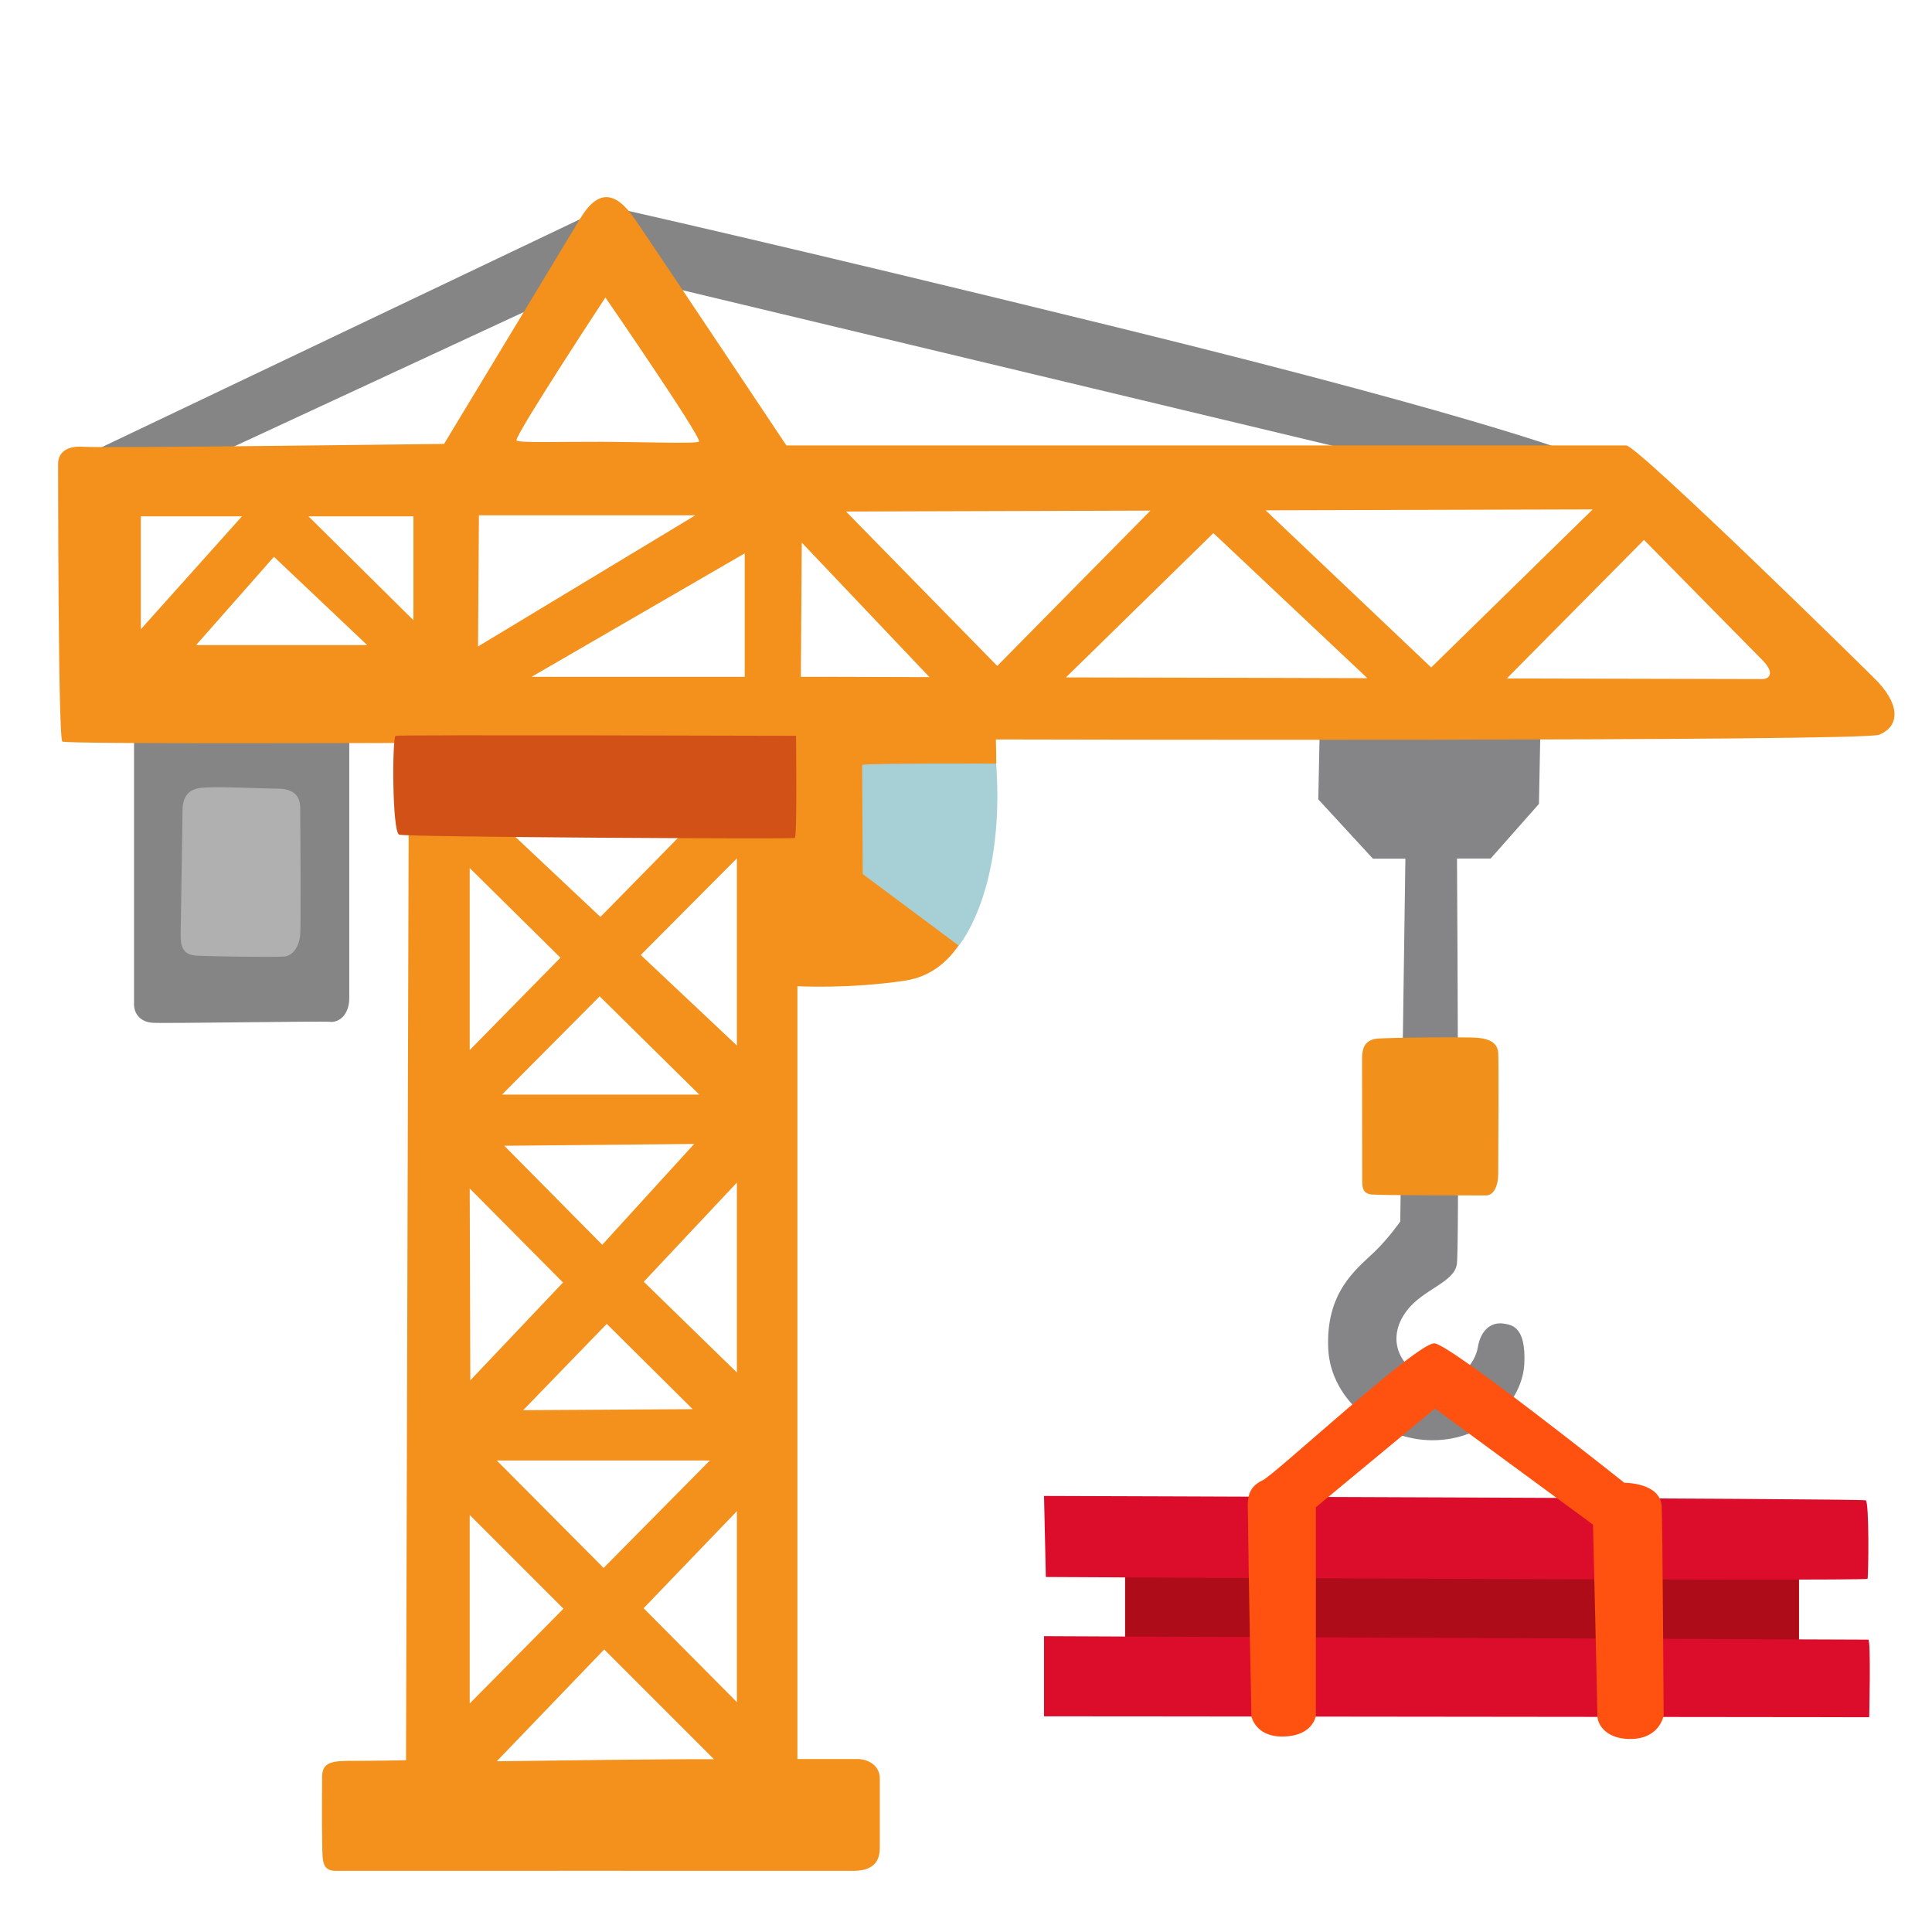
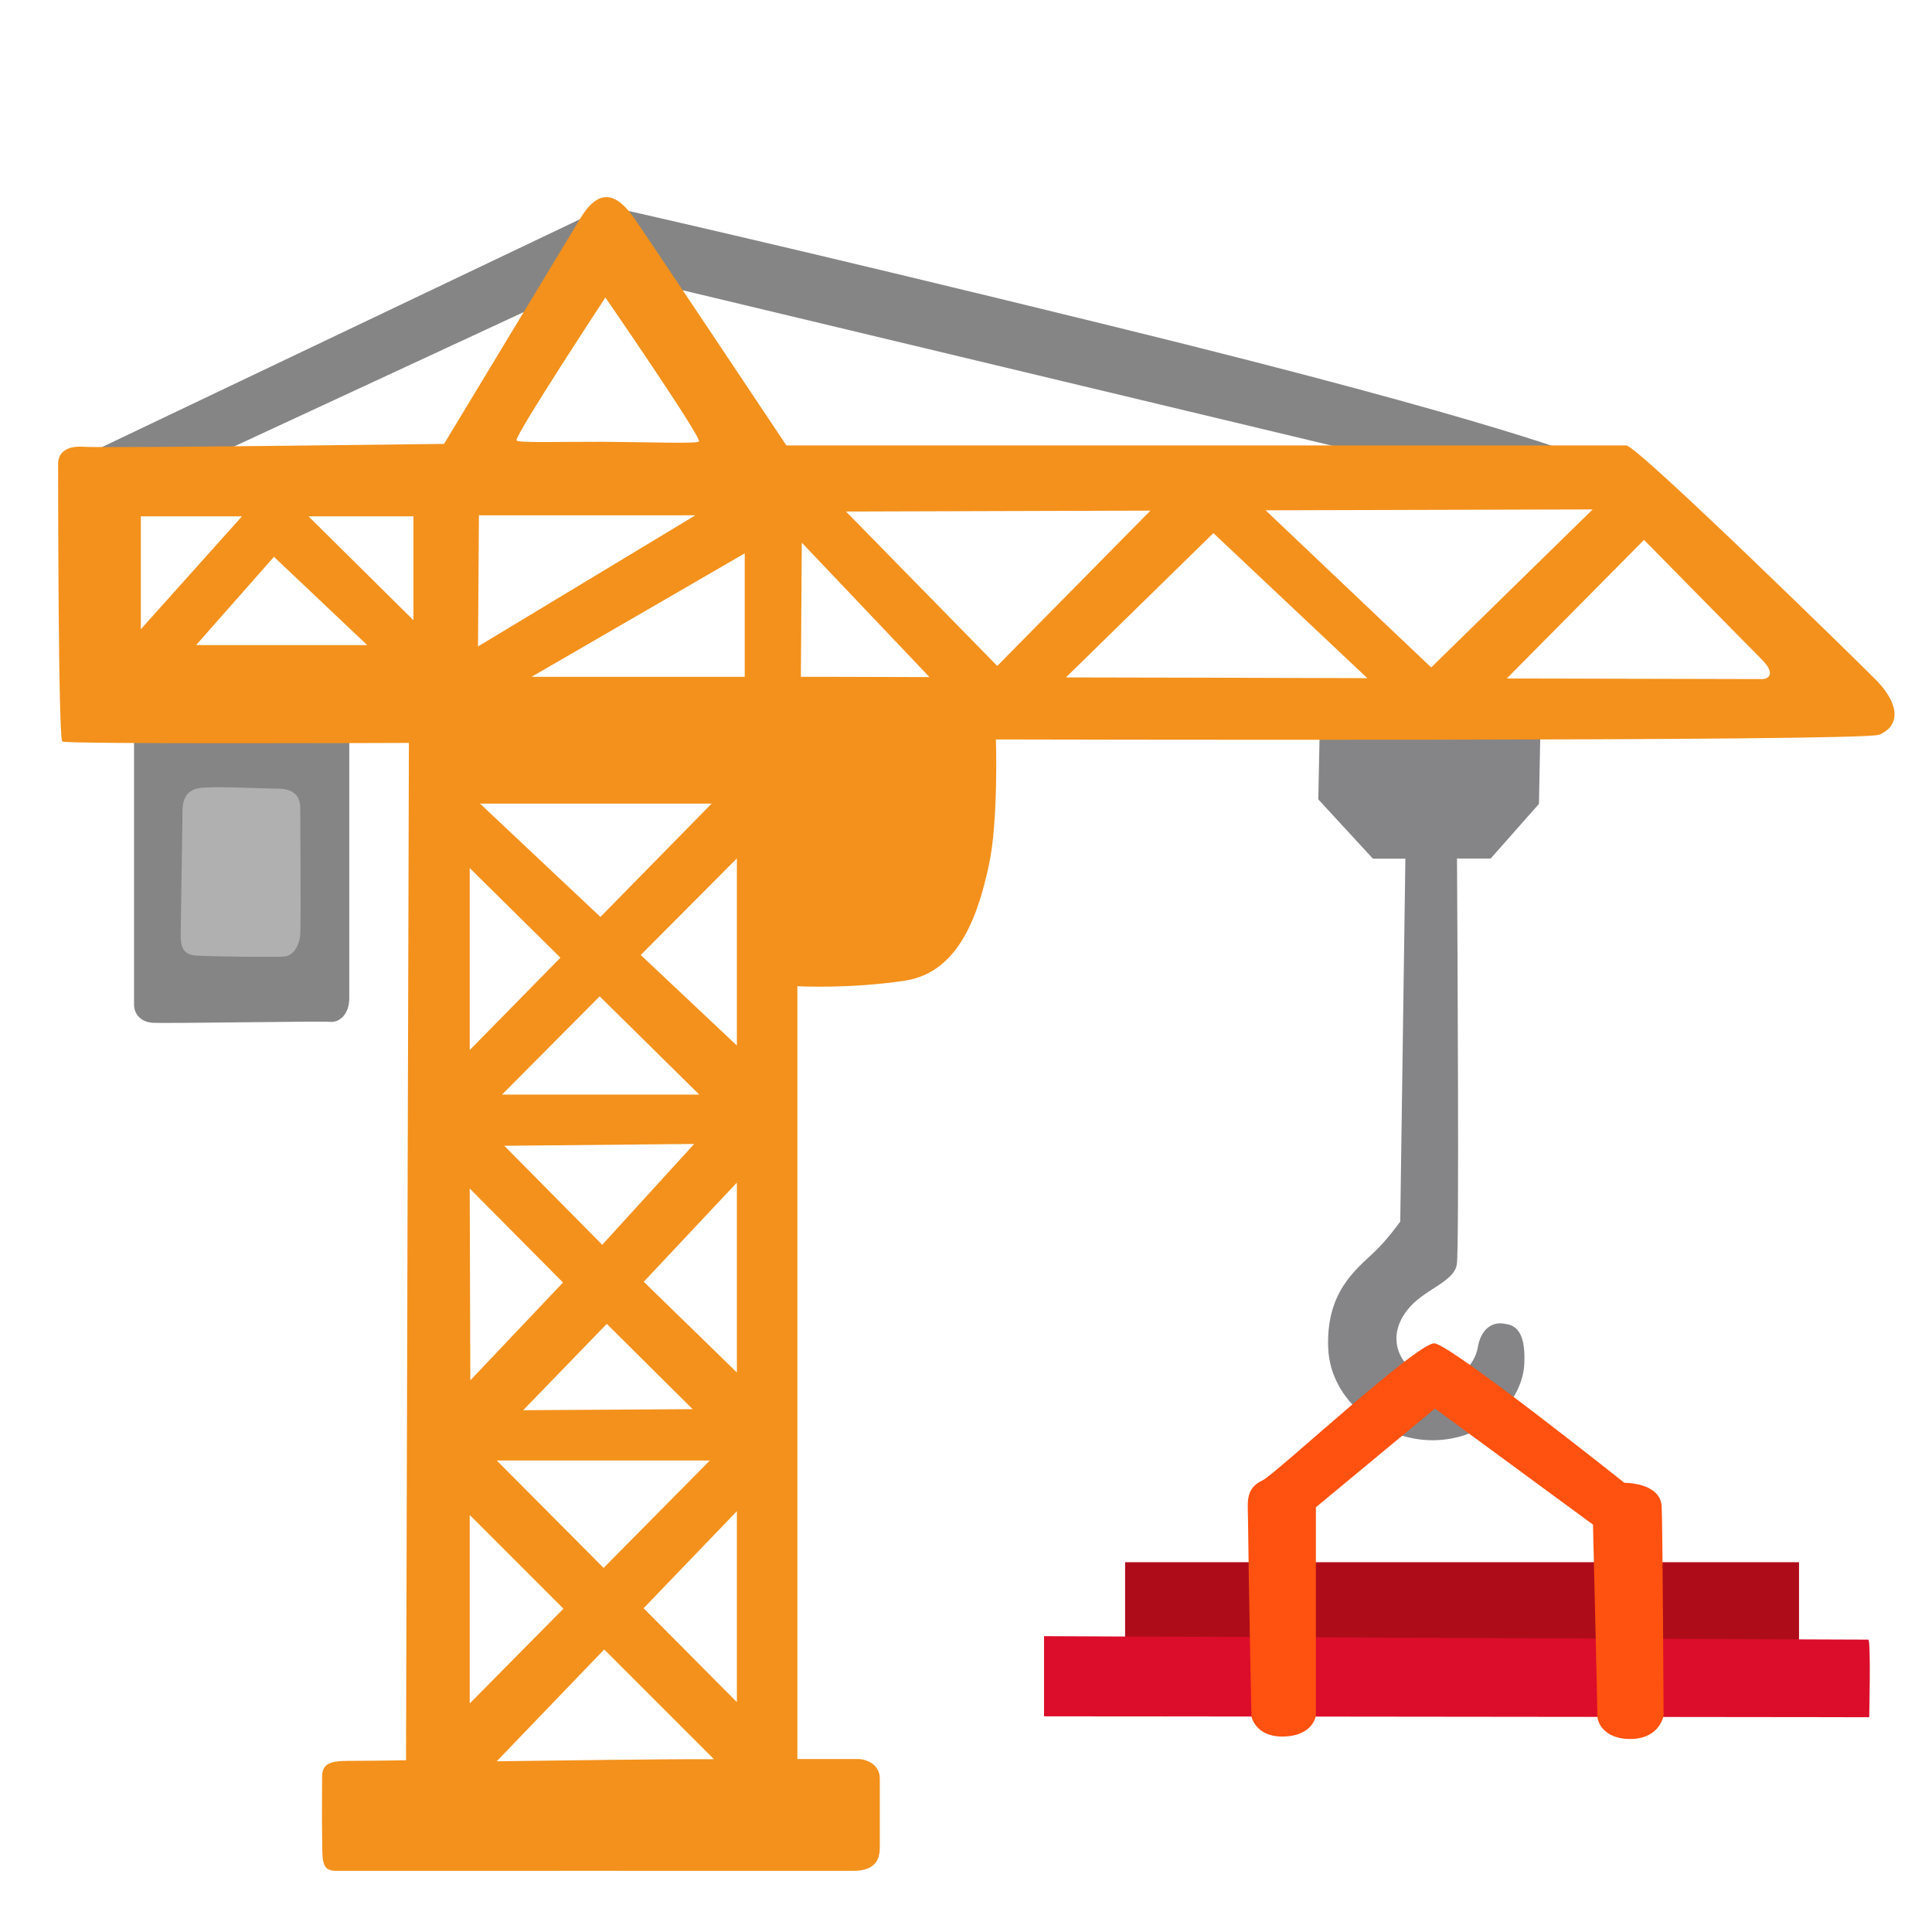
<svg xmlns="http://www.w3.org/2000/svg" width="128" height="128" style="enable-background:new 0 0 128 128;">
  <path d="M6.19,29.89l34.05-16.23c0,0,11.43,2.54,33.7,8.01c25.93,6.37,31.16,8.69,31.16,8.69l-7.81,2.15 l-6.35-2.34l-50.6-12.11l-27.16,12.6l-5.96,0.88L6.19,29.89z" style="fill:#858585;" />
  <path d="M8.88,47.88c0,0,0,18.06,0,18.67s0.42,1.15,1.21,1.21c0.79,0.06,11.18-0.12,11.78-0.06 s1.27-0.48,1.27-1.57s0-18.18,0-18.18s-3.62-2.72-4.05-2.66S8.88,47.88,8.88,47.88z" style="fill:#858585;" />
  <path d="M13.3,52.2c-0.84,0.1-1.21,0.6-1.21,1.57s-0.12,7.49-0.12,8.15c0,0.66,0.06,1.33,1.03,1.39 c0.97,0.06,5.32,0.12,5.86,0.06c0.54-0.06,0.97-0.66,1.03-1.45c0.06-0.79,0-7.85,0-8.4c0-0.97-0.66-1.27-1.51-1.27 S14.26,52.08,13.3,52.2z" style="fill:#B0B0B0;" />
  <path d="M101.96,53.26l0.12-6.22L87.46,47.1l-0.12,5.86l3.62,3.93h2.15c-0.08,5.81-0.34,24.04-0.34,24.04 s-0.82,1.17-1.75,2.05c-1.21,1.15-3.2,2.66-3.02,6.4c0.17,3.44,3.56,6.04,6.89,6.04c3.56,0,5.98-2.6,6.1-5.07 c0.12-2.48-0.85-2.58-1.39-2.66c-0.85-0.12-1.51,0.48-1.69,1.57s-1.27,2.48-3.14,2.05s-3.08-2.48-1.57-4.47 c1.08-1.43,3.14-1.87,3.32-3.08c0.16-1.04,0.04-21.36,0.01-26.88h2.23L101.96,53.26z" style="fill:#858587;" />
-   <path d="M91.16,68.82c-0.75,0.12-0.92,0.64-0.92,1.33c0,0.69,0.01,7.55,0.01,8.01s0,0.92,0.64,0.98 c0.64,0.06,7.22,0.06,7.56,0.06c0.52,0,0.81-0.64,0.81-1.44c0-0.81,0.04-7.56,0-8.02c-0.06-0.75-0.75-0.92-1.33-0.98 C97.35,68.69,91.68,68.74,91.16,68.82z" style="fill:#F1901B;" />
  <rect height="6.93" style="fill:#AF0C1A;" width="44.65" x="74.54" y="103.5" />
-   <path d="M69.17,99.11l0.12,5.37c0,0,54.38,0.29,54.44,0.12c0.06-0.17,0.12-5.08-0.12-5.2 C123.38,99.28,69.17,99.11,69.17,99.11z" style="fill:#DC0D2A;" />
  <path d="M69.17,108.4v5.31l54.67,0.06c0,0,0.12-5.14-0.06-5.14C123.61,108.64,69.17,108.4,69.17,108.4z" style="fill:#DC0D2A;" />
  <path d="M83.66,98.07c-1.15,0.53-0.99,1.44-0.98,2.37c0.04,4.06,0.23,13.28,0.23,13.28s0.27,1.33,2.02,1.33 c2.09,0,2.25-1.39,2.25-1.39v-13.8l7.89-6.54l10.47,7.69c0,0,0.29,11.95,0.29,12.64c0,0.69,0.69,1.62,2.31,1.56 c1.85-0.07,2.08-1.56,2.08-1.56s-0.07-12.8-0.13-13.86c-0.1-1.58-2.47-1.55-2.47-1.55s-11.55-9.19-12.59-9.24 C93.88,88.95,84.46,97.7,83.66,98.07z" style="fill:#FF510F;" />
  <path d="M124.4,45.16c-0.54-0.57-15.92-15.65-16.66-15.65s-55.64,0-55.64,0s-8.91-13.36-10.05-15.01 c-1.28-1.86-2.43-1.96-3.59-0.05c-0.47,0.78-9.04,14.96-9.04,14.96S6.82,29.7,5.52,29.6c-1.3-0.09-1.67,0.56-1.67,1.11 c0,0.56,0,18.24,0.28,18.42s22.96,0.09,22.96,0.09l-0.19,67.4c0,0-2.02,0.04-3.41,0.04c-1.39,0-2.16,0.02-2.15,1.08 c0,0.56-0.02,2.96,0,3.8c0.04,1.6-0.13,2.42,0.93,2.41c0.93-0.01,32.5,0,34.26,0c1.76,0,1.76-1.11,1.76-1.67c0-0.56,0-3.52,0-4.44 s-0.83-1.3-1.48-1.3c-0.65,0-3.98,0-3.98,0v-51.2c0,0,3.43,0.19,7.13-0.37c3.7-0.56,4.9-4.66,5.55-7.62 c0.65-2.96,0.47-8.36,0.47-8.36s57.3,0.15,58.51-0.31C125.69,48.21,126.05,46.93,124.4,45.16z M9.33,34.21h6.7l-6.7,7.48 C9.33,39.4,9.33,34.15,9.33,34.21z M12.99,42.74l5.16-5.85l6.18,5.85H12.99z M27.39,41.09l-6.95-6.88h6.95V41.09z M47.03,96.76 l-7.04,7.12l-7.08-7.12H47.03z M34.66,93.43l5.54-5.72l5.69,5.65L34.66,93.43z M39.78,60.75l-7.98-7.51h15.35L39.78,60.75z M48.82,56.87v12.4l-6.37-6L48.82,56.87z M46.33,72.52H33.26l6.47-6.51L46.33,72.52z M48.82,78.35v12.58l-6.17-6.01L48.82,78.35z M45.99,75.79l-6.09,6.68l-6.49-6.56L45.99,75.79z M49.33,44.84H35.22l14.12-8.18V44.84z M40.11,19.71c0,0,6.36,9.23,6.2,9.54 c-0.08,0.16-3.32,0.04-6.4,0.02c-2.9-0.01-5.66,0.09-5.69-0.1C34.14,28.79,40.11,19.71,40.11,19.71z M31.73,34.14h14.34l-14.4,8.69 L31.73,34.14z M31.12,57.51l6.01,5.94l-6.01,6.12V57.51z M31.12,78.74l6.18,6.23l-6.14,6.48L31.12,78.74z M31.12,100.37l6.21,6.21 l-6.21,6.28V100.37z M32.91,116.69l7.12-7.41l7.27,7.27C44.05,116.54,36.4,116.64,32.91,116.69z M48.82,112.77l-6.18-6.22l6.18-6.43 V112.77z M53.06,44.84l0.06-8.89l8.46,8.91C56.41,44.84,53.06,44.84,53.06,44.84z M66.07,44.12L56.05,33.89l20.17-0.06L66.07,44.12z M70.62,44.88l9.77-9.56l10.2,9.61C83.87,44.91,76.79,44.89,70.62,44.88z M83.85,33.81l21.67-0.06L94.82,44.22L83.85,33.81z M116.79,44.99c-0.1,0-7.37-0.02-16.96-0.04c2.34-2.36,7.12-7.19,9.09-9.18c2.65,2.69,7.09,7.21,7.79,7.91 C117.72,44.68,117.1,44.99,116.79,44.99z" style="fill:#F3911C;" />
-   <path d="M52.74,48.75c0,0,0.08,6.69-0.08,6.77c-0.16,0.08-25.73-0.06-26.21-0.22s-0.47-6.47-0.24-6.55 S52.74,48.75,52.74,48.75z" style="fill:#D15116;" />
-   <path d="M57.12,50.68l0.04,7.23l6.36,4.74c0,0,1.52-1.77,2.21-5.71c0.58-3.29,0.26-6.35,0.26-6.35 S57.22,50.56,57.12,50.68z" style="fill:#A7D0D6;" />
</svg>